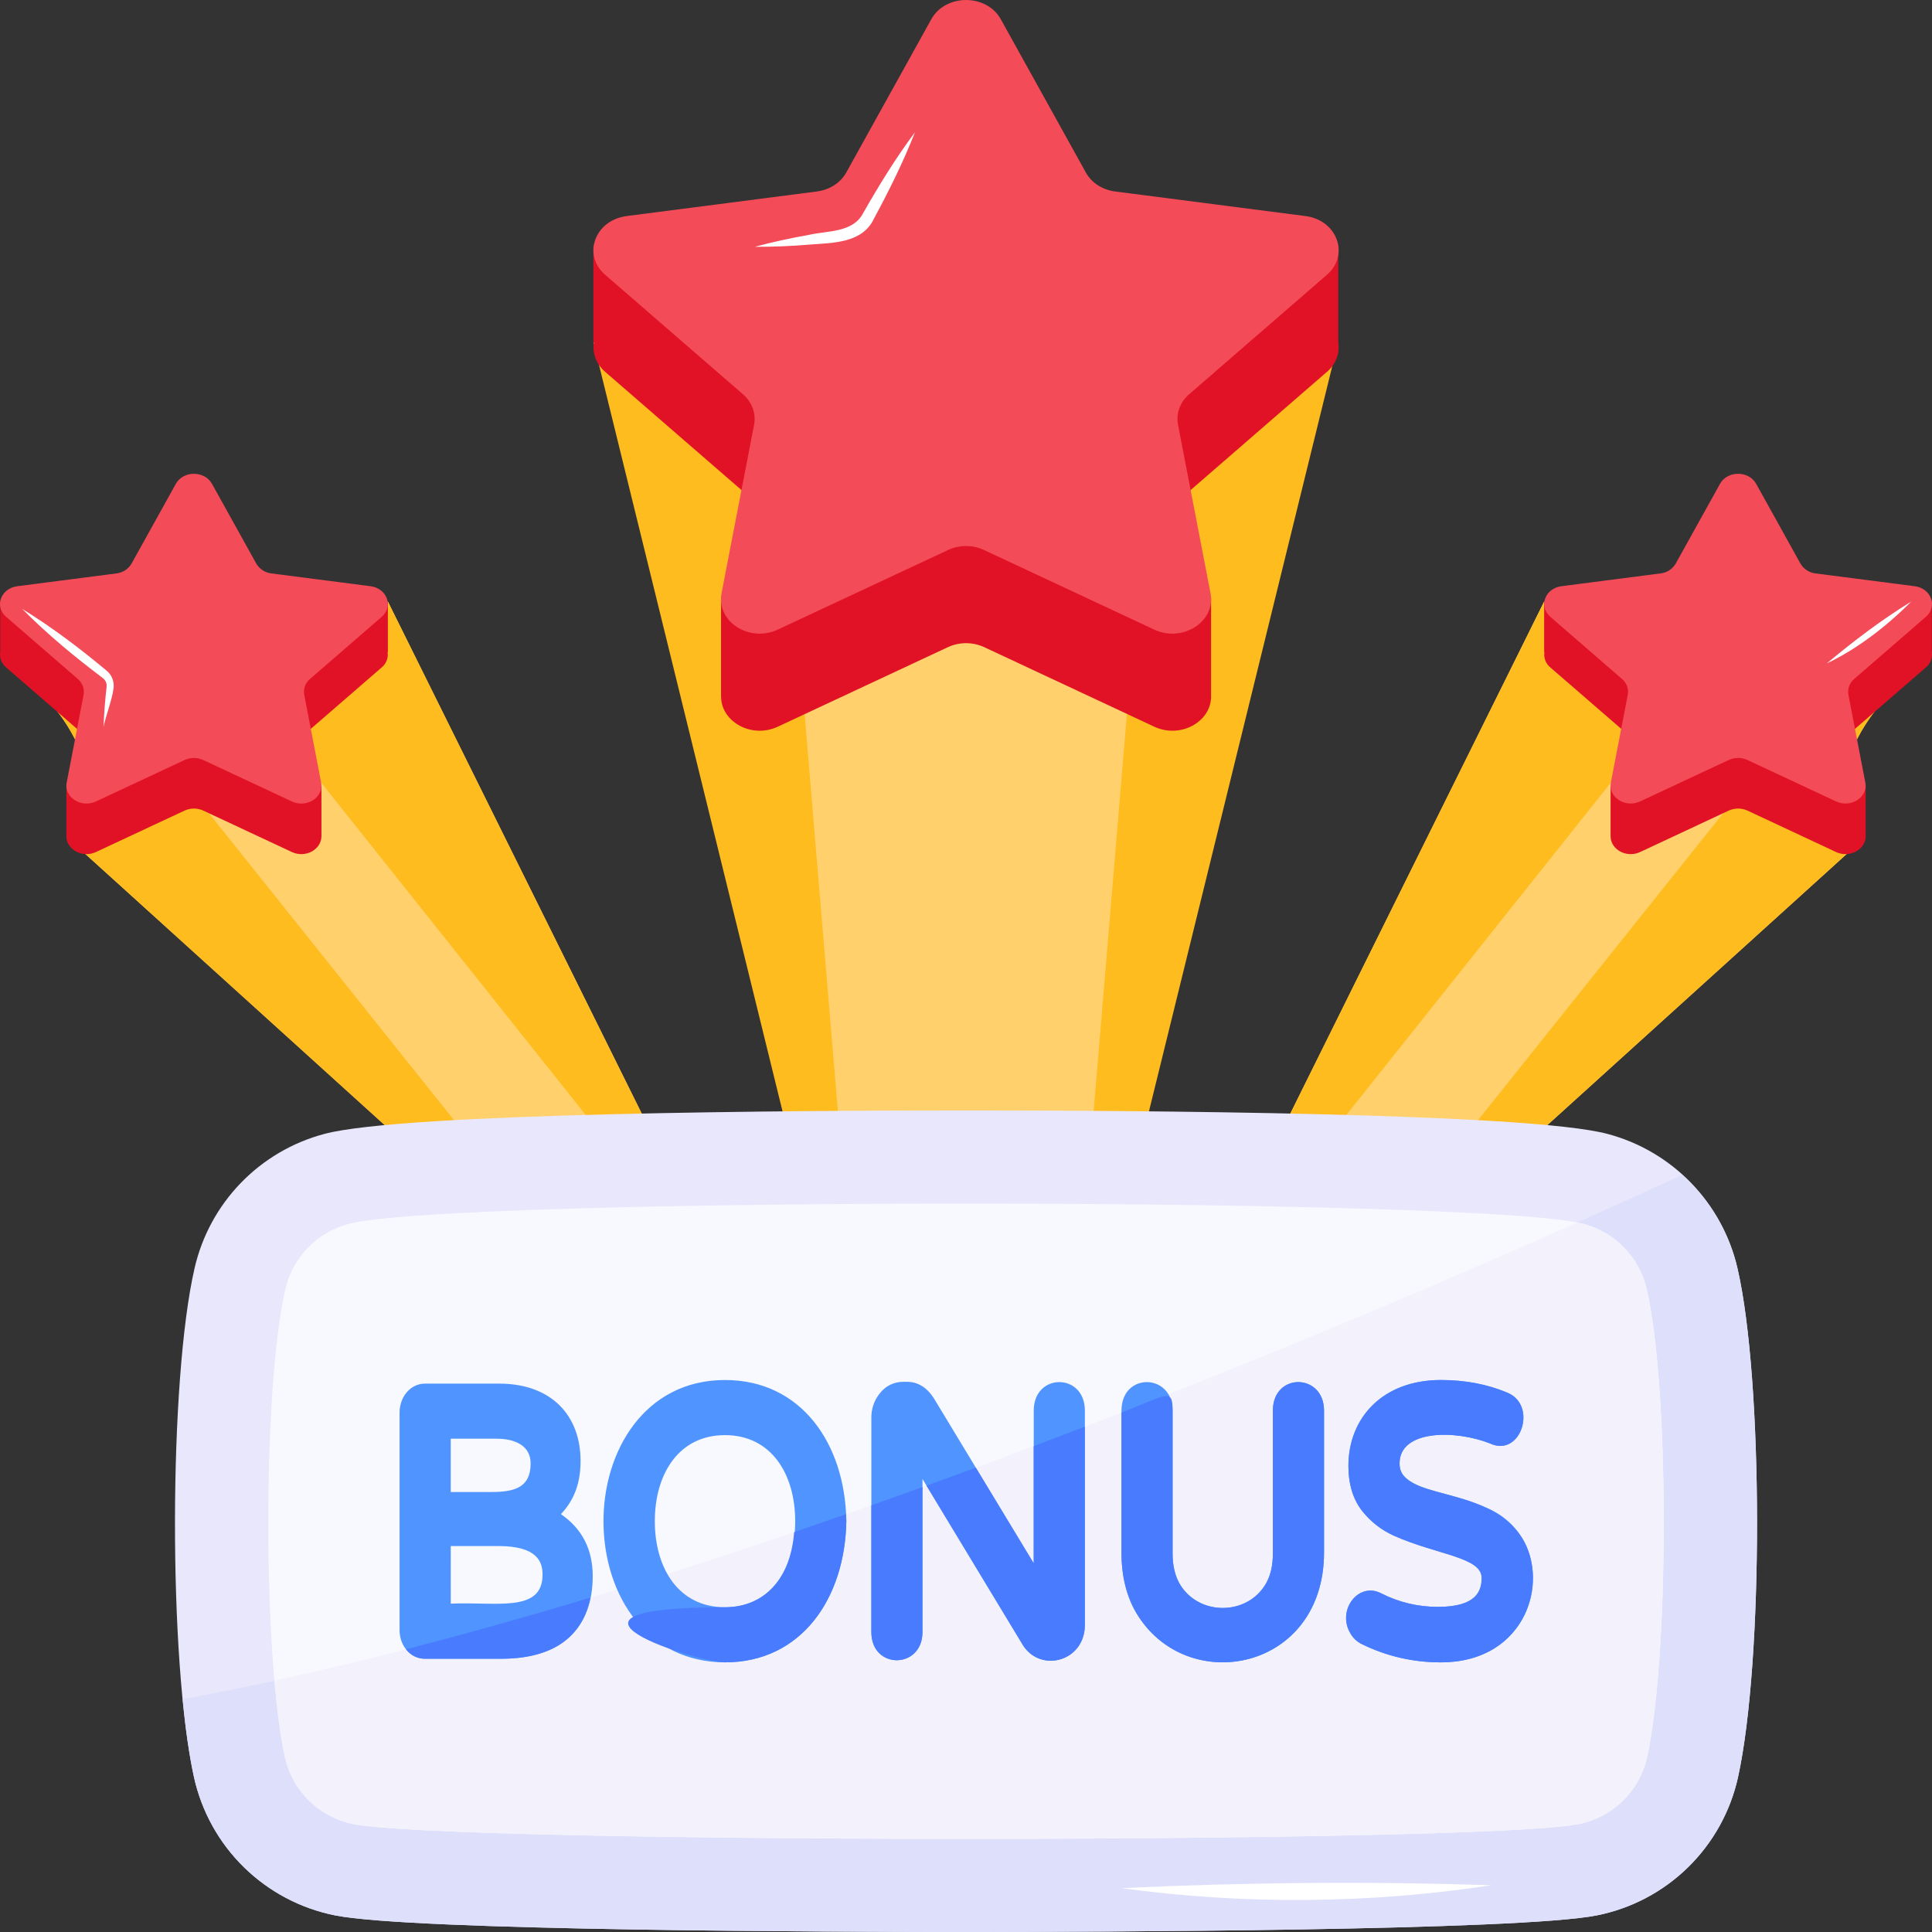
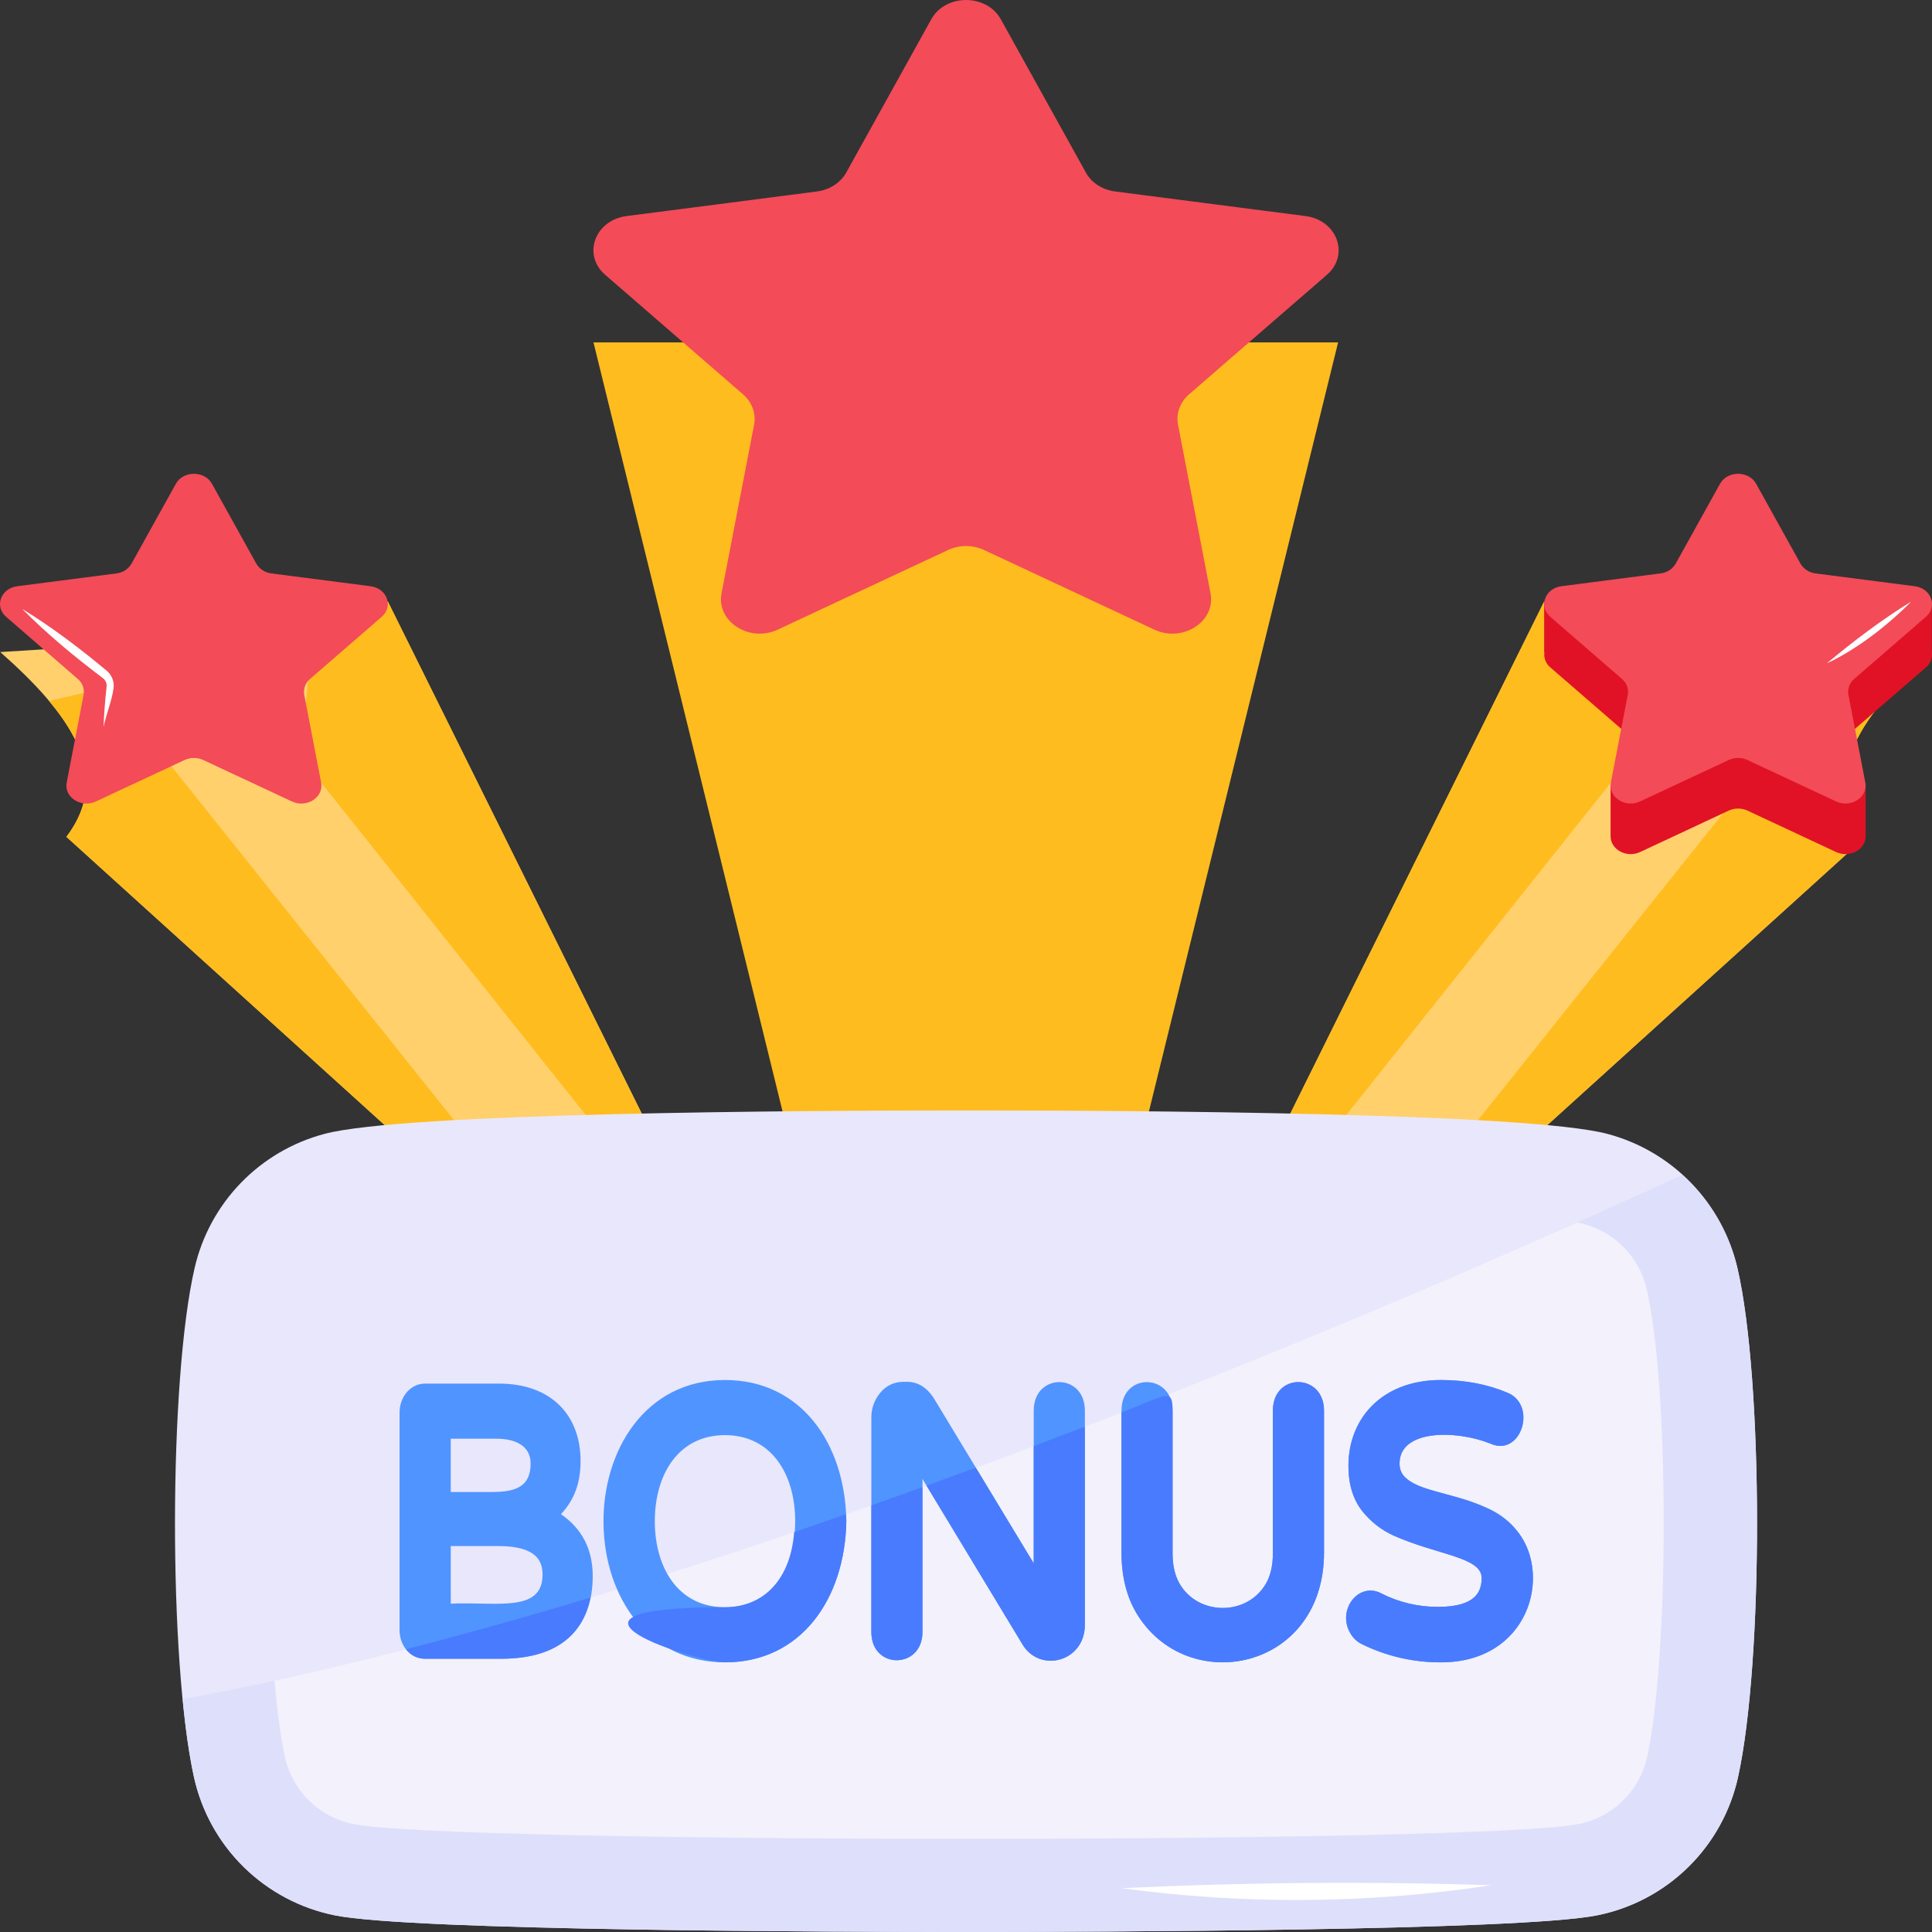
<svg xmlns="http://www.w3.org/2000/svg" width="100" height="100" viewBox="0 0 100 100" fill="none">
  <rect x="0" y="0" width="100" height="100" fill="#333333" stroke="none" />
  <path d="M99.988 33.751C96.442 36.884 94.084 40.044 96.565 43.315L73.182 64.491L64.545 62.16L79.926 31.135L89.063 33.06L99.988 33.751Z" fill="#FFD06C" />
  <path d="M97.466 36.279L92.688 35.181L92.313 38.18L73.177 62.141L78.594 59.589L96.563 43.316C94.748 40.923 95.529 38.588 97.465 36.281L97.466 36.279ZM84.651 38.909C84.651 38.909 83.76 35.784 84.026 31.998L79.926 31.135L64.669 61.907L67.638 60.282L84.651 38.909Z" fill="#FEBC1F" />
  <path d="M99.683 34.545L95.974 37.76C95.727 37.974 95.615 39.145 95.674 39.445L95.799 40.095L96.565 40.629V43.316C96.543 43.976 95.737 44.426 95.035 44.101L90.451 41.957C90.298 41.887 90.132 41.851 89.964 41.851C89.796 41.851 89.63 41.887 89.477 41.957L84.893 44.101C84.19 44.428 83.385 43.976 83.366 43.315H83.363V40.69L84.055 40.471L84.254 39.445C84.313 39.145 84.201 37.974 83.954 37.76L80.244 34.545C80.129 34.45 80.04 34.328 79.987 34.188C79.933 34.049 79.917 33.898 79.94 33.751H79.925V31.136H87.579L89.029 28.521C89.412 27.834 90.518 27.834 90.899 28.521L92.349 31.136H99.99V33.751C100.012 33.899 99.996 34.049 99.942 34.189C99.888 34.328 99.799 34.451 99.683 34.545Z" fill="#E11226" />
  <path d="M99.684 31.926C100.303 31.39 99.961 30.454 99.106 30.343L93.978 29.681C93.817 29.663 93.662 29.608 93.525 29.52C93.389 29.432 93.275 29.313 93.192 29.173L90.898 25.042C90.516 24.351 89.411 24.351 89.028 25.042L86.734 29.172C86.652 29.311 86.538 29.43 86.402 29.519C86.265 29.607 86.11 29.662 85.948 29.679L80.82 30.342C79.966 30.453 79.624 31.389 80.242 31.925L83.953 35.142C84.2 35.354 84.313 35.662 84.253 35.962L83.378 40.504C83.231 41.262 84.127 41.84 84.891 41.482L89.478 39.337C89.63 39.267 89.796 39.231 89.963 39.231C90.131 39.231 90.296 39.267 90.448 39.337L95.036 41.482C95.802 41.84 96.695 41.262 96.549 40.504L95.674 35.962C95.646 35.811 95.66 35.655 95.713 35.511C95.765 35.367 95.855 35.24 95.974 35.142L99.684 31.926Z" fill="#F34B58" />
  <path d="M0.014 33.751C3.561 36.884 5.919 40.044 3.437 43.315L26.82 64.491L35.458 62.16L20.076 31.135L10.939 33.06L0.014 33.751Z" fill="#FFD06C" />
  <path d="M2.536 36.279L7.314 35.181L7.689 38.18L26.825 62.141L21.408 59.589L3.439 43.315C5.255 40.921 4.472 38.587 2.536 36.279ZM15.351 38.909C15.351 38.909 16.242 35.784 15.976 31.998L20.076 31.135L35.333 61.907L32.364 60.282L15.351 38.909Z" fill="#FEBC1F" />
-   <path d="M0.318 34.545L4.027 37.76C4.274 37.974 4.387 39.145 4.327 39.445L4.202 40.095L3.437 40.629V43.316C3.458 43.976 4.265 44.426 4.966 44.101L9.551 41.957C9.703 41.887 9.869 41.851 10.037 41.851C10.205 41.851 10.371 41.887 10.524 41.957L15.108 44.101C15.812 44.428 16.616 43.976 16.635 43.315H16.638V40.69L15.946 40.471L15.748 39.445C15.688 39.145 15.801 37.974 16.047 37.76L19.757 34.545C19.872 34.45 19.961 34.328 20.015 34.188C20.068 34.049 20.084 33.898 20.061 33.751H20.076V31.136H12.422L10.973 28.521C10.59 27.834 9.483 27.834 9.102 28.521L7.652 31.136H0.012V33.751C-0.011 33.899 0.005 34.049 0.059 34.189C0.113 34.328 0.202 34.451 0.318 34.545Z" fill="#E11226" />
  <path d="M0.316 31.926C-0.303 31.39 0.039 30.454 0.894 30.343L6.022 29.681C6.184 29.663 6.339 29.608 6.475 29.52C6.612 29.432 6.726 29.313 6.808 29.173L9.102 25.042C9.485 24.351 10.589 24.351 10.972 25.042L13.266 29.173C13.348 29.313 13.462 29.432 13.599 29.52C13.735 29.608 13.89 29.663 14.052 29.681L19.18 30.343C20.035 30.454 20.377 31.39 19.758 31.926L16.047 35.143C15.929 35.241 15.839 35.369 15.787 35.513C15.734 35.657 15.72 35.812 15.747 35.964L16.622 40.506C16.769 41.264 15.874 41.842 15.11 41.484L10.522 39.339C10.37 39.268 10.205 39.232 10.037 39.232C9.87 39.232 9.704 39.268 9.552 39.339L4.964 41.484C4.199 41.842 3.305 41.264 3.452 40.506L4.327 35.964C4.354 35.812 4.341 35.657 4.288 35.513C4.235 35.369 4.145 35.241 4.027 35.143L0.316 31.926Z" fill="#F34B58" />
  <path d="M69.26 17.723L58.661 60.812H41.313L30.719 17.723H69.26Z" fill="#FEBC1F" />
-   <path d="M41.134 30.85L43.645 60.814H56.331L58.84 30.85C52.944 24.283 47.042 24.297 41.134 30.85Z" fill="#FFD06C" />
-   <path d="M68.678 19.25L61.552 25.43C61.075 25.841 60.86 28.091 60.974 28.667L61.216 29.916L62.685 30.944V36.105C62.644 37.373 61.096 38.24 59.747 37.614L50.938 33.494C50.644 33.36 50.326 33.291 50.003 33.291C49.681 33.291 49.362 33.36 49.069 33.494L40.257 37.614C38.91 38.239 37.361 37.373 37.325 36.105H37.321V31.058L38.649 30.636L39.03 28.667C39.146 28.091 38.93 25.841 38.453 25.43L31.327 19.25C30.83 18.819 30.655 18.253 30.741 17.727H30.714V12.702H45.421L48.206 7.68C48.944 6.357 51.069 6.357 51.8 7.68L54.586 12.702H69.266V17.728C69.352 18.255 69.177 18.822 68.68 19.252L68.678 19.25Z" fill="#E11226" />
  <path d="M68.68 14.224C69.871 13.192 69.214 11.396 67.571 11.183L57.716 9.91C57.063 9.825 56.497 9.461 56.207 8.935L51.8 0.994C51.064 -0.331 48.941 -0.331 48.205 0.994L43.799 8.935C43.505 9.461 42.941 9.825 42.288 9.91L32.435 11.183C30.789 11.396 30.133 13.192 31.324 14.224L38.453 20.405C38.925 20.814 39.141 21.405 39.032 21.983L37.347 30.709C37.066 32.166 38.785 33.276 40.255 32.589L49.069 28.469C49.654 28.195 50.35 28.195 50.935 28.469L59.747 32.589C61.219 33.276 62.938 32.167 62.657 30.709L60.974 21.983C60.863 21.405 61.078 20.814 61.552 20.405L68.68 14.224Z" fill="#F34B58" />
-   <path d="M47.359 6.844C46.756 8.382 46.022 9.858 45.241 11.307C44.644 12.599 43.095 12.566 41.894 12.661C40.956 12.739 40.016 12.778 39.069 12.774C39.98 12.53 40.901 12.327 41.83 12.165C42.833 11.927 44.164 12.063 44.692 11.002C45.508 9.572 46.373 8.166 47.359 6.844Z" fill="white" />
  <path d="M50.002 99.998C43.342 99.998 21.305 99.936 17.339 99.139C15.559 98.783 13.921 97.917 12.624 96.646C11.328 95.375 10.43 93.754 10.039 91.981C8.716 85.963 8.733 71.435 10.072 65.638C10.453 63.977 11.281 62.452 12.466 61.228C13.651 60.003 15.148 59.126 16.795 58.69C20.891 57.593 41.381 57.476 50.002 57.476C58.622 57.476 79.112 57.593 83.211 58.693C84.857 59.131 86.353 60.01 87.537 61.235C88.722 62.46 89.549 63.985 89.931 65.646C91.269 71.432 91.284 85.96 89.959 91.989C89.568 93.76 88.67 95.378 87.375 96.647C86.08 97.917 84.444 98.782 82.666 99.137C78.698 99.936 56.662 99.998 50.002 99.998Z" fill="#E9E7FC" />
  <path d="M17.34 99.14C21.305 99.937 43.343 99.999 50.002 99.999C56.662 99.999 78.699 99.937 82.666 99.138C84.445 98.783 86.081 97.917 87.376 96.648C88.671 95.378 89.569 93.759 89.96 91.989C91.285 85.96 91.27 71.433 89.932 65.645C89.497 63.779 88.498 62.091 87.07 60.812C77.407 65.281 38.795 82.589 9.452 87.948C9.604 89.504 9.799 90.885 10.04 91.982C10.431 93.755 11.329 95.376 12.625 96.647C13.922 97.918 15.56 98.784 17.34 99.14Z" fill="#DEDFFB" />
-   <path d="M18.038 63.349C17.238 63.562 16.511 63.988 15.935 64.583C15.359 65.178 14.956 65.919 14.77 66.725C13.588 71.842 13.605 85.737 14.749 90.954C14.94 91.812 15.377 92.596 16.006 93.211C16.635 93.825 17.429 94.243 18.291 94.414C23.362 95.434 76.641 95.436 81.712 94.414C82.574 94.243 83.368 93.825 83.997 93.211C84.626 92.597 85.062 91.814 85.254 90.956C86.398 85.737 86.415 71.842 85.235 66.727C85.049 65.92 84.645 65.179 84.069 64.583C83.493 63.988 82.766 63.561 81.965 63.349C76.726 61.947 23.277 61.946 18.038 63.349Z" fill="#F8F9FE" />
  <path d="M18.291 94.413C23.361 95.433 76.641 95.435 81.711 94.413C82.573 94.243 83.367 93.825 83.996 93.211C84.625 92.597 85.062 91.813 85.253 90.955C86.397 85.737 86.414 71.843 85.234 66.726C85.048 65.919 84.645 65.178 84.069 64.583C83.492 63.988 82.765 63.561 81.964 63.348C81.877 63.325 81.741 63.303 81.625 63.281C67.989 69.359 38.725 81.668 14.206 86.988C14.344 88.555 14.524 89.926 14.748 90.954C14.94 91.812 15.376 92.596 16.005 93.21C16.634 93.824 17.428 94.242 18.291 94.413Z" fill="#F3F1FC" />
  <path d="M29.034 78.373C29.764 77.596 30.05 76.695 30.05 75.615C30.05 73.282 28.559 71.615 25.828 71.615H22C21.226 71.615 20.682 72.325 20.682 73.107V84.385C20.682 85.174 21.234 85.857 22 85.857H25.926C29.139 85.857 30.679 84.207 30.679 81.579C30.679 80.213 30.142 79.134 29.034 78.373ZM25.439 77.226H23.331V74.468H25.715C26.646 74.468 27.465 74.82 27.465 75.745C27.465 76.976 26.665 77.226 25.439 77.226ZM23.331 80.023H25.796C27.845 80.023 28.082 80.868 28.082 81.504C28.082 83.499 25.671 82.898 23.332 83.004L23.331 80.023ZM37.526 71.429C33.37 71.429 31.187 75.123 31.237 78.86C31.287 82.652 33.539 86.043 37.526 86.043C41.482 86.043 43.739 82.734 43.807 78.724C43.739 74.693 41.45 71.429 37.526 71.429ZM41.159 78.735C41.159 81.17 39.925 83.19 37.526 83.19C35.104 83.19 33.893 81.148 33.893 78.737C33.893 76.318 35.112 74.282 37.526 74.282C39.935 74.282 41.159 76.317 41.159 78.735ZM53.506 73.013V80.92L48.317 72.342C47.953 71.798 47.493 71.523 46.953 71.523H46.742C46.515 71.522 46.292 71.573 46.088 71.671C45.884 71.769 45.705 71.912 45.564 72.089C45.257 72.45 45.093 72.911 45.101 73.385V84.476C45.101 86.43 47.748 86.407 47.748 84.476V76.551L52.967 85.182C53.906 86.604 56.153 85.977 56.153 84.104V73.013C56.153 71.045 53.506 71.045 53.506 73.013ZM65.885 73.013V80.409C65.885 81.028 65.764 81.552 65.528 81.965C64.554 83.656 62.018 83.643 61.053 81.966C60.815 81.548 60.693 81.026 60.693 80.409V73.013C60.693 71.07 58.048 71.021 58.048 73.013V80.353C58.048 81.571 58.309 82.631 58.825 83.496C61.426 87.856 68.532 86.493 68.532 80.353V73.013C68.532 71.068 65.885 71.023 65.885 73.013ZM77.053 78.09C75.101 77.217 73.418 77.22 72.654 76.384C72.51 76.228 72.442 76.017 72.442 75.745C72.442 73.999 75.317 73.999 77.126 74.713C78.72 75.454 79.606 72.732 78.023 72.085C76.996 71.651 75.84 71.429 74.582 71.429C71.573 71.429 69.795 73.385 69.795 75.874C69.795 76.832 70.04 77.624 70.523 78.228C70.954 78.768 71.507 79.198 72.137 79.482C74.361 80.476 76.69 80.591 76.69 81.671C76.69 82.315 76.456 83.171 74.437 83.171C73.413 83.176 72.403 82.935 71.49 82.47C70.312 81.856 69.17 83.356 69.909 84.56C70.042 84.79 70.24 84.975 70.478 85.093C71.754 85.724 73.159 86.049 74.582 86.043C79.9 86.043 80.832 79.796 77.053 78.09Z" fill="#5094FF" />
  <path d="M21.999 85.857H25.924C28.292 85.857 30.076 85.001 30.557 82.693C27.398 83.648 24.22 84.539 21.024 85.365C21.037 85.38 21.04 85.401 21.056 85.416C21.17 85.555 21.314 85.667 21.477 85.743C21.64 85.819 21.82 85.858 21.999 85.857ZM37.524 86.043C41.467 86.043 43.737 82.754 43.806 78.726C43.803 78.607 43.788 78.495 43.782 78.379C42.895 78.688 42.001 78.996 41.107 79.301C40.882 82.029 39.31 83.192 37.524 83.192C26.984 83.192 36.121 86.043 37.524 86.043ZM47.746 84.476V76.974C46.87 77.29 45.987 77.606 45.101 77.918V84.476C45.101 86.437 47.746 86.401 47.746 84.476ZM52.964 85.182C53.903 86.601 56.151 85.982 56.151 84.104V73.846C55.276 74.181 54.393 74.517 53.504 74.851V80.918L50.509 75.967C49.663 76.279 48.813 76.588 47.957 76.898L52.964 85.182ZM58.821 83.498C61.42 87.844 68.531 86.507 68.531 80.353V73.013C68.531 71.062 65.884 71.029 65.884 73.013V80.409C65.884 81.028 65.762 81.552 65.526 81.965C64.554 83.652 62.018 83.646 61.051 81.966C60.813 81.548 60.693 81.026 60.693 80.409V73.013C60.693 71.814 60.409 72.196 58.046 73.114V80.353C58.046 81.571 58.307 82.632 58.821 83.498ZM72.44 75.745C72.44 73.995 75.324 74.003 77.124 74.713C78.723 75.459 79.59 72.726 78.021 72.085C76.995 71.651 75.838 71.429 74.581 71.429C71.573 71.429 69.793 73.384 69.793 75.874C69.793 76.832 70.038 77.624 70.521 78.228C70.97 78.781 71.512 79.203 72.135 79.482C74.388 80.49 76.689 80.591 76.689 81.671C76.689 82.315 76.454 83.171 74.435 83.171C73.411 83.176 72.401 82.936 71.489 82.471C70.31 81.854 69.168 83.356 69.906 84.56C70.04 84.79 70.238 84.975 70.476 85.093C71.752 85.724 73.157 86.049 74.581 86.043C79.146 86.043 80.274 81.551 78.626 79.373C76.72 76.838 72.44 77.67 72.44 75.745Z" fill="#497BFE" />
  <path d="M77.201 97.578C70.857 98.545 64.406 98.597 58.048 97.731C64.474 97.426 70.766 97.373 77.201 97.578ZM94.557 34.335C96.037 33.646 97.629 32.448 98.927 31.135C97.38 32.088 95.943 33.179 94.557 34.335ZM1.149 31.517C2.696 32.468 4.134 33.559 5.521 34.715C5.654 34.825 5.756 34.967 5.818 35.128C5.88 35.289 5.901 35.463 5.877 35.634C5.784 36.294 5.487 36.993 5.359 37.637C5.384 36.934 5.441 36.237 5.518 35.543C5.527 35.458 5.514 35.373 5.48 35.295C5.446 35.217 5.392 35.149 5.324 35.098C3.86 33.995 2.448 32.829 1.149 31.517Z" fill="white" />
</svg>